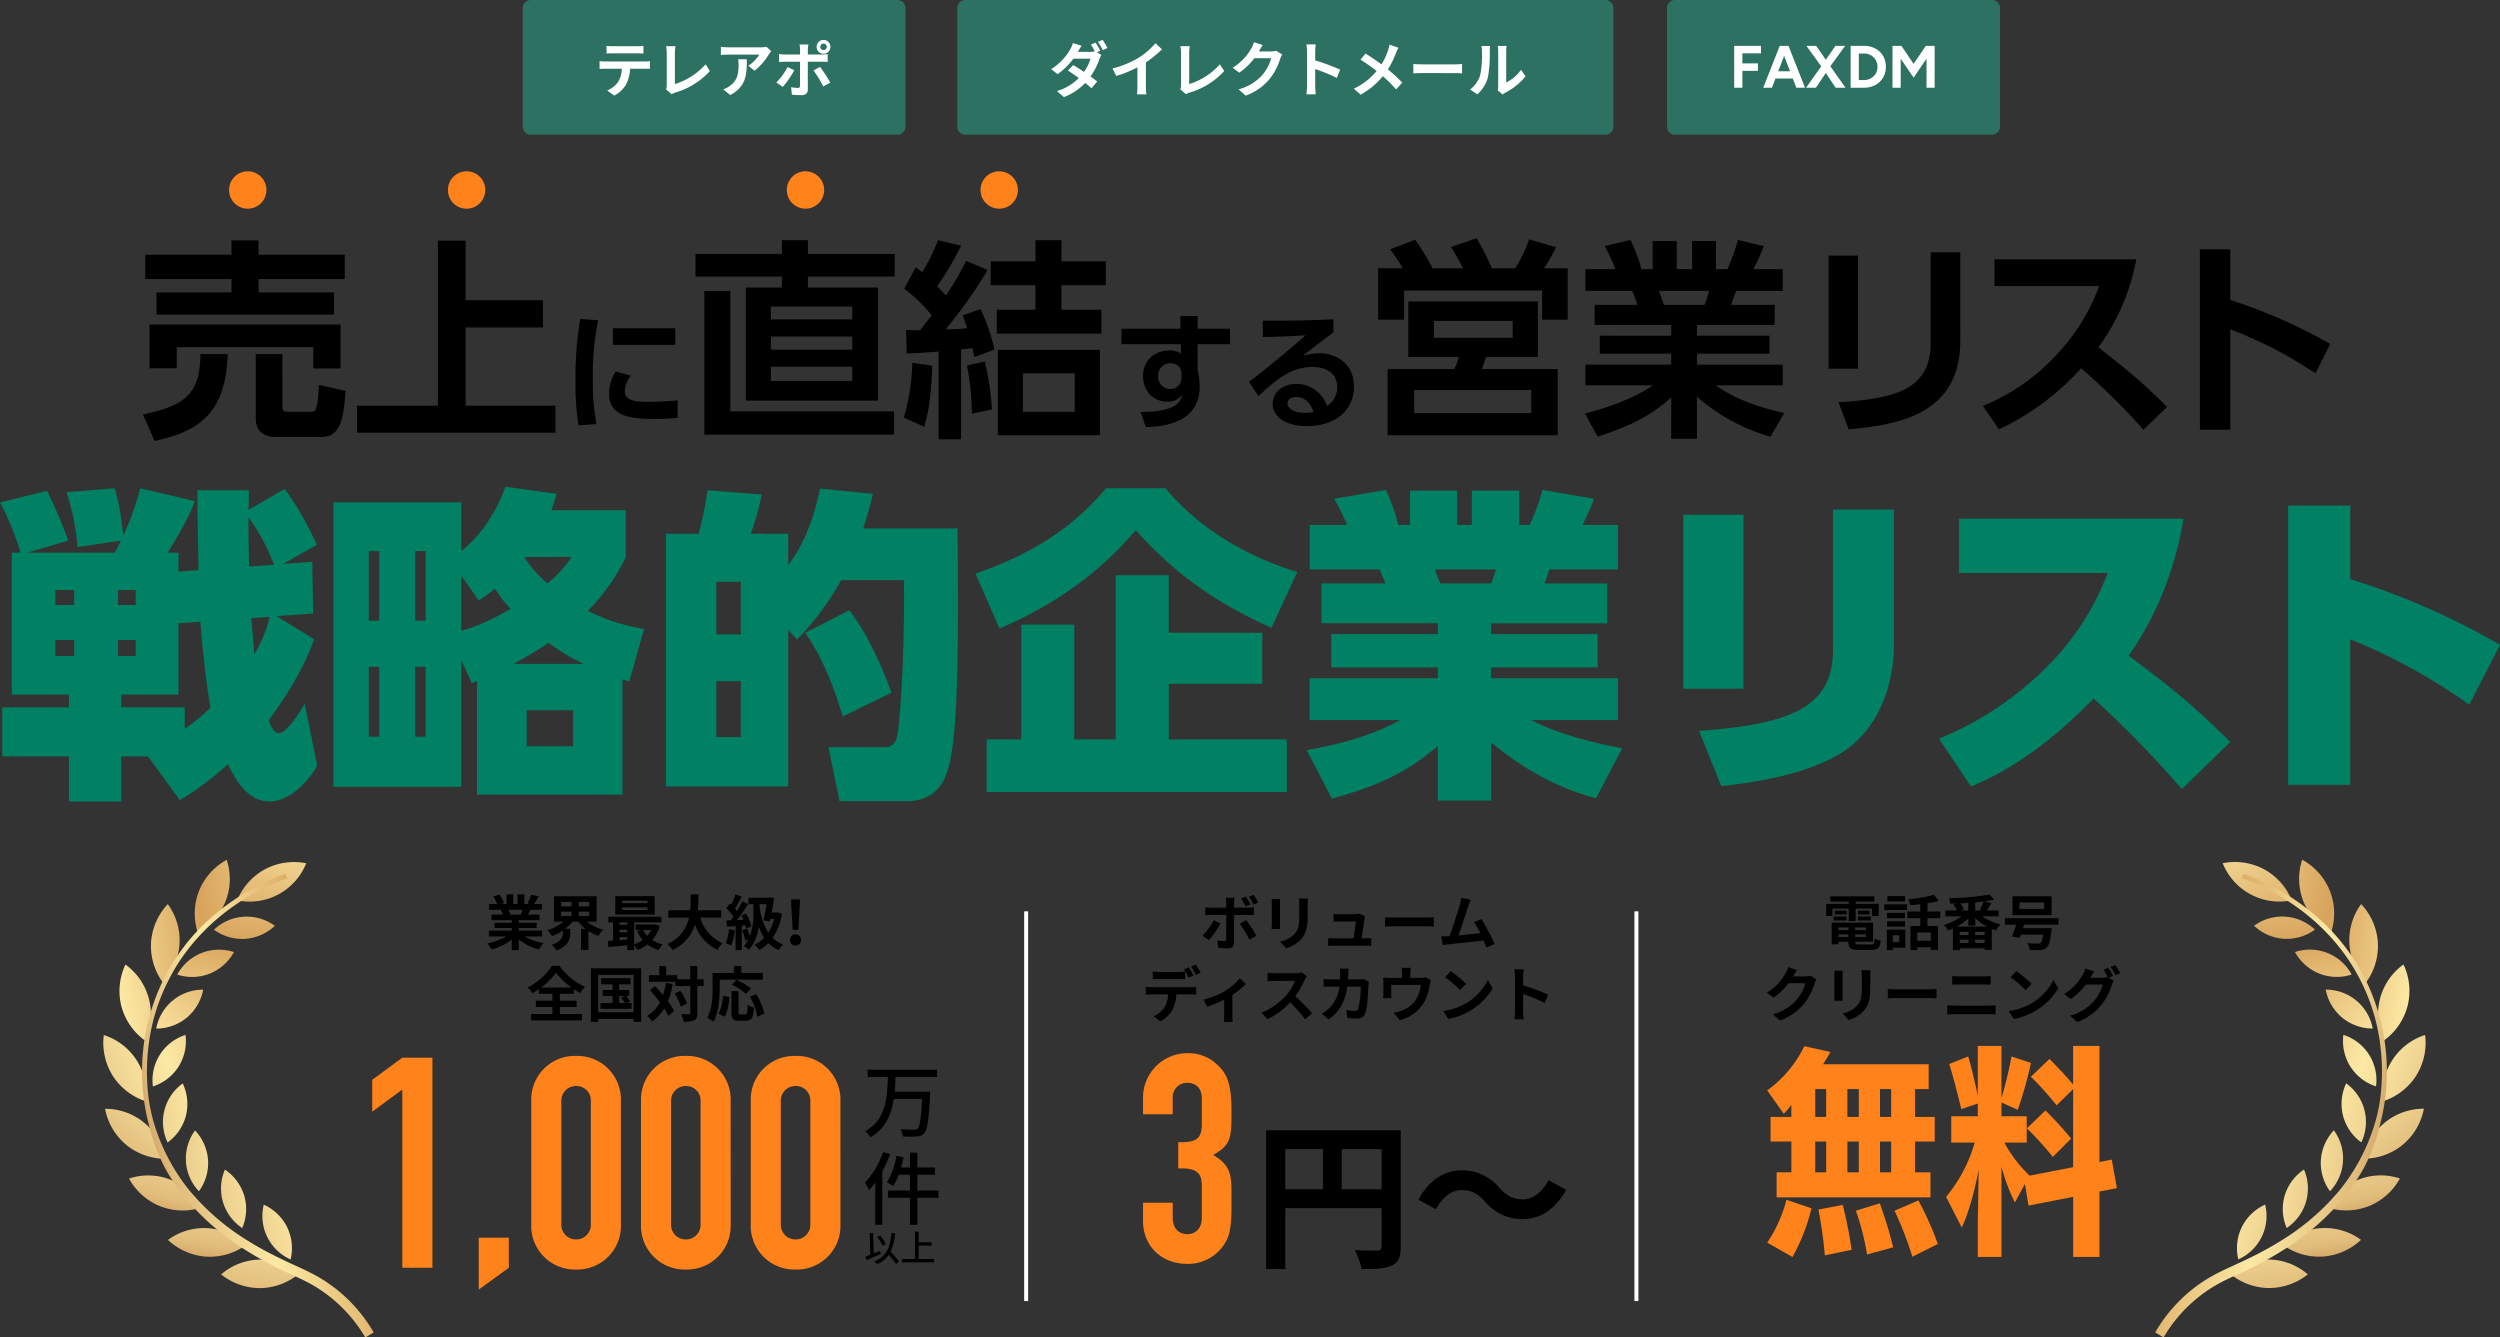
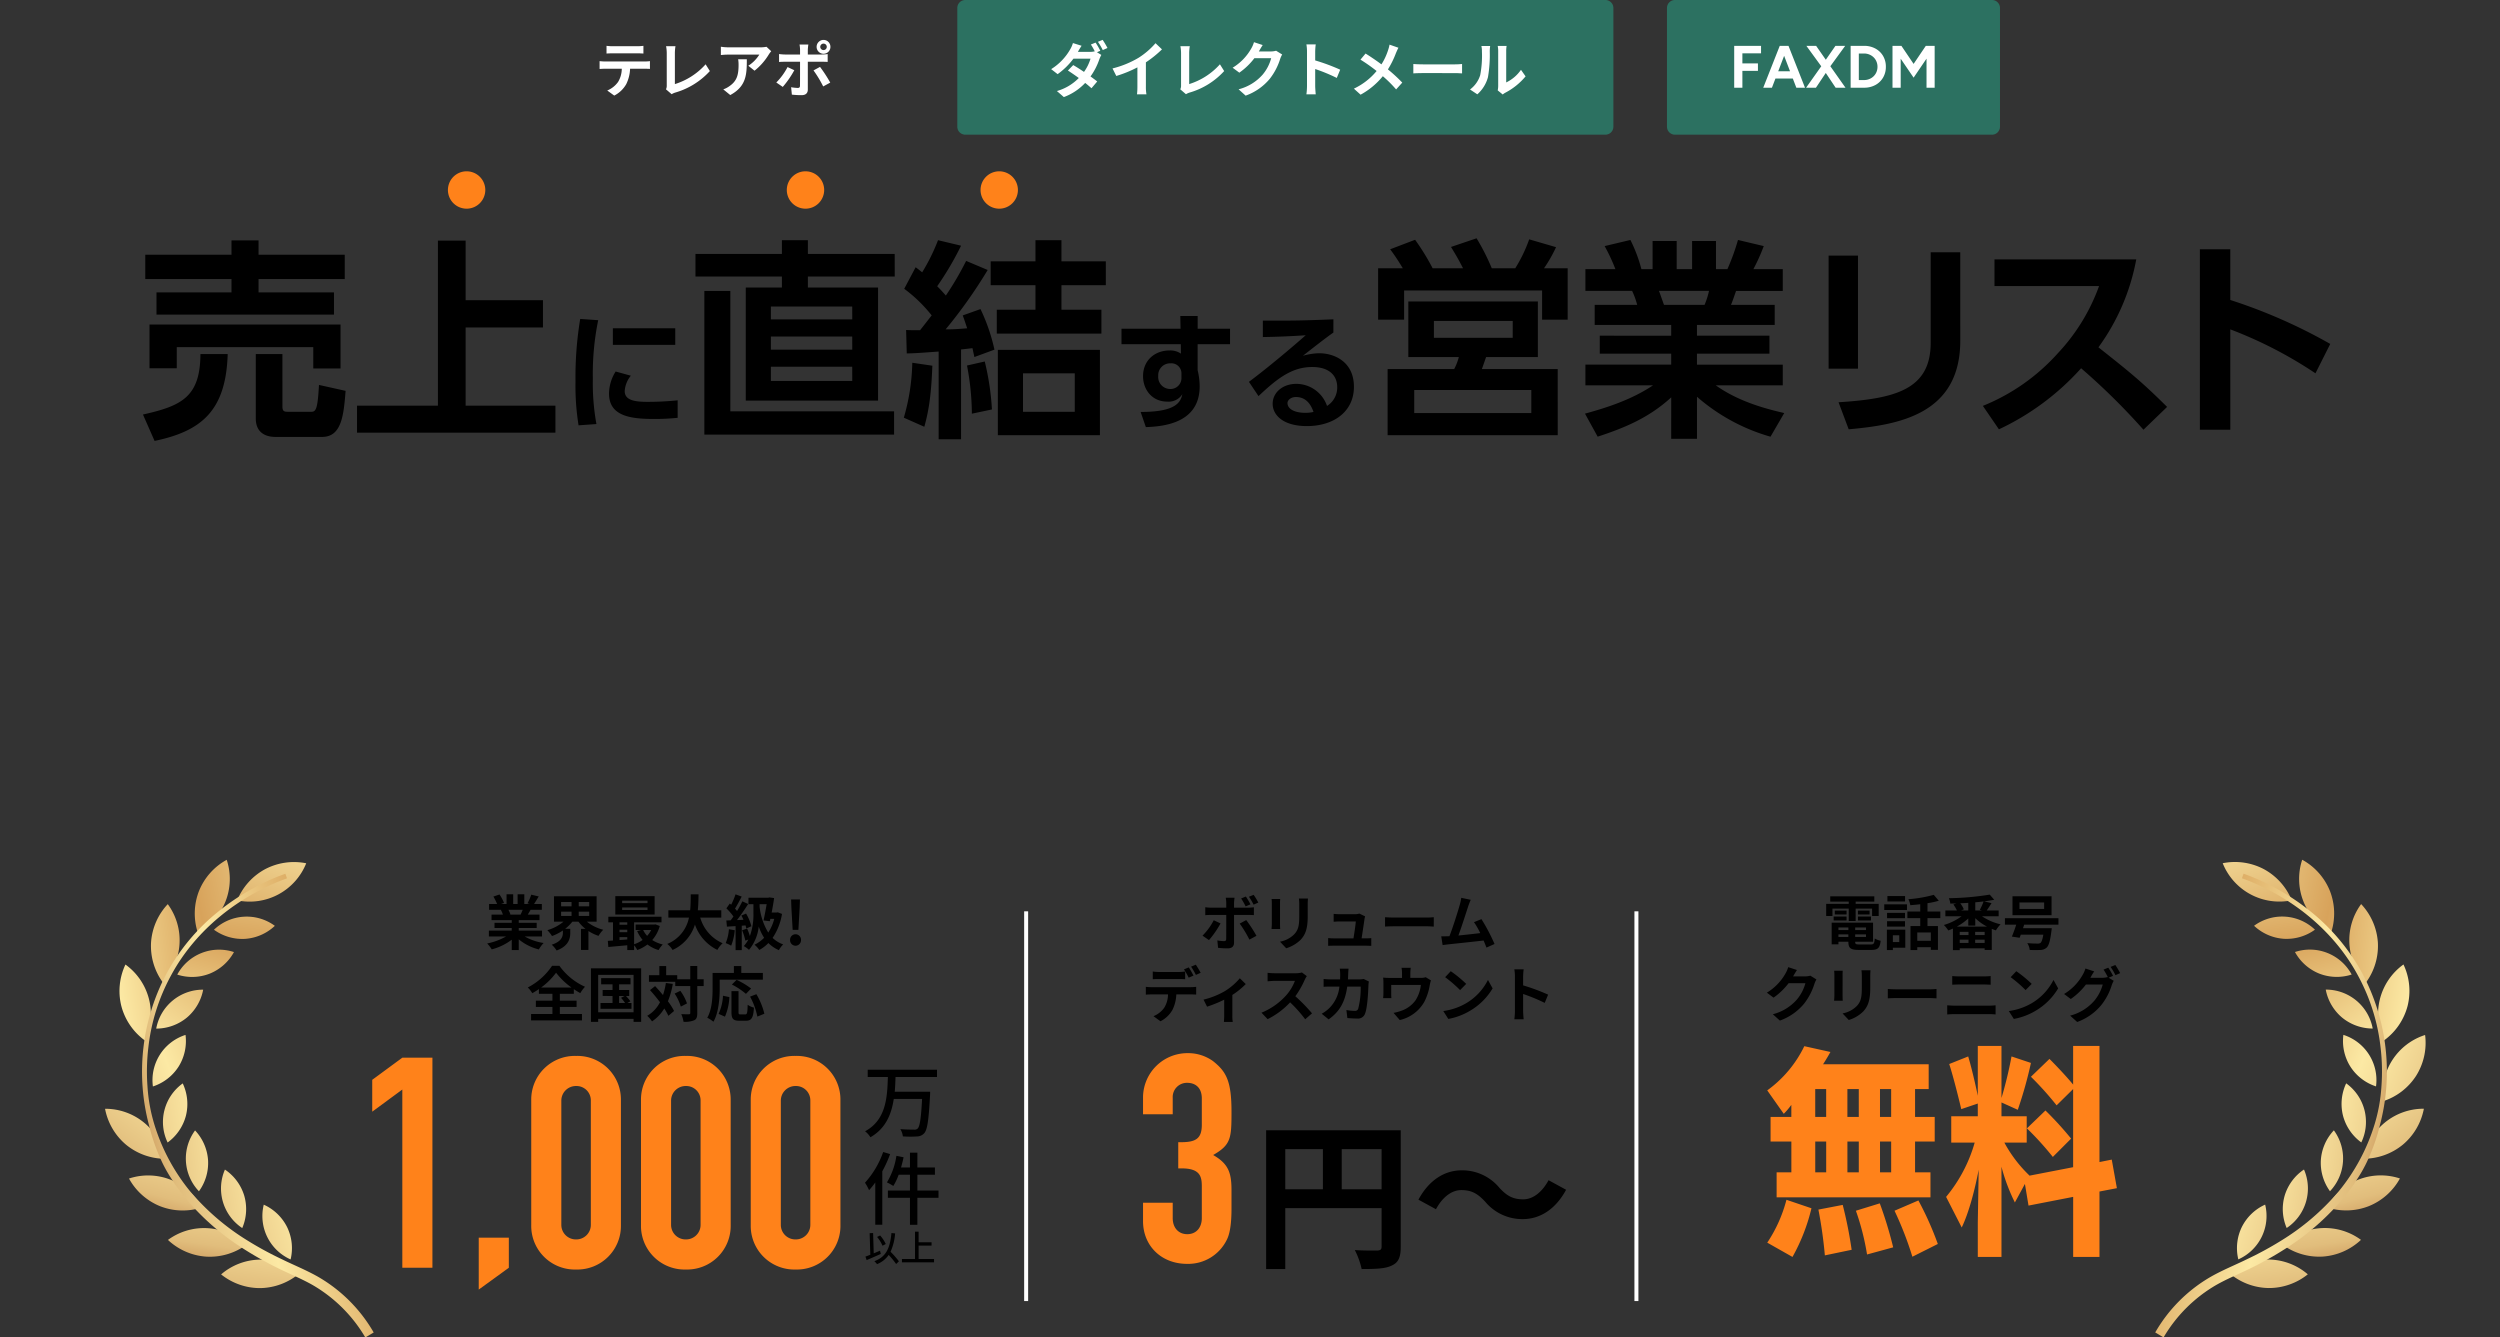
<svg xmlns="http://www.w3.org/2000/svg" xmlns:xlink="http://www.w3.org/1999/xlink" width="627.054" height="335.464" viewBox="0 0 627.054 335.464">
  <rect x="0" y="0" width="627.054" height="335.464" fill="#333333" stroke="none" />
  <defs>
    <linearGradient id="a" x1="-4.145" y1="-11.128" x2="1.106" y2="2.017" gradientUnits="objectBoundingBox">
      <stop offset="0" stop-color="#b67239" />
      <stop offset="0.227" stop-color="#fceeae" />
      <stop offset="0.522" stop-color="#d8a35b" />
      <stop offset="0.753" stop-color="#fce9a4" />
      <stop offset="0.827" stop-color="#f1d693" />
      <stop offset="0.922" stop-color="#e1bd7c" />
      <stop offset="1" stop-color="#c38a4f" />
    </linearGradient>
    <linearGradient id="b" x1="-10.812" y1="-5.052" x2="3.126" y2="1.789" xlink:href="#a" />
    <linearGradient id="c" x1="-4.326" y1="-11.482" x2="0.935" y2="1.581" xlink:href="#a" />
    <linearGradient id="d" x1="-13.083" y1="-4.813" x2="3.296" y2="1.594" xlink:href="#a" />
    <linearGradient id="e" x1="-4.657" y1="-9.275" x2="0.993" y2="1.434" xlink:href="#a" />
    <linearGradient id="f" x1="-14.832" y1="-4.621" x2="3.596" y2="1.534" xlink:href="#a" />
    <linearGradient id="g" x1="-5.511" y1="-6.103" x2="1.31" y2="1.389" xlink:href="#a" />
    <linearGradient id="h" x1="-13.036" y1="-4.592" x2="3.82" y2="1.749" xlink:href="#a" />
    <linearGradient id="i" x1="-7.319" y1="-4.117" x2="2.266" y2="1.543" xlink:href="#a" />
    <linearGradient id="j" x1="-8.707" y1="-4.936" x2="3.607" y2="2.334" xlink:href="#a" />
    <linearGradient id="k" x1="-8.98" y1="-3.066" x2="4.14" y2="1.869" xlink:href="#a" />
    <linearGradient id="l" x1="-5.382" y1="-5.963" x2="3.379" y2="3.663" xlink:href="#a" />
    <linearGradient id="m" x1="-8.262" y1="-2.427" x2="6.082" y2="2.365" xlink:href="#a" />
    <linearGradient id="n" x1="-3.721" y1="-7.5" x2="3.537" y2="6.256" xlink:href="#a" />
    <linearGradient id="o" x1="-5.28" y1="-2.029" x2="6.478" y2="3.116" xlink:href="#a" />
    <linearGradient id="p" x1="-2.792" y1="-7.672" x2="3.967" y2="9.108" xlink:href="#a" />
    <linearGradient id="q" x1="-1.855" y1="-3.248" x2="4.104" y2="6.237" xlink:href="#a" />
    <linearGradient id="r" x1="-0.825" y1="0.007" x2="0.952" y2="0.815" xlink:href="#a" />
    <linearGradient id="s" x1="5.145" y1="-11.128" x2="-0.106" y2="2.017" xlink:href="#a" />
    <linearGradient id="t" x1="11.812" y1="-5.052" x2="-2.126" y2="1.789" xlink:href="#a" />
    <linearGradient id="u" x1="5.326" y1="-11.482" x2="0.065" y2="1.581" xlink:href="#a" />
    <linearGradient id="v" x1="14.083" y1="-4.813" x2="-2.296" y2="1.594" xlink:href="#a" />
    <linearGradient id="w" x1="5.657" y1="-9.275" x2="0.007" y2="1.434" xlink:href="#a" />
    <linearGradient id="x" x1="15.832" y1="-4.621" x2="-2.596" y2="1.534" xlink:href="#a" />
    <linearGradient id="y" x1="6.511" y1="-6.103" x2="-0.31" y2="1.389" xlink:href="#a" />
    <linearGradient id="z" x1="14.036" y1="-4.592" x2="-2.82" y2="1.749" xlink:href="#a" />
    <linearGradient id="aa" x1="8.319" y1="-4.117" x2="-1.266" y2="1.543" xlink:href="#a" />
    <linearGradient id="ab" x1="9.707" y1="-4.936" x2="-2.607" y2="2.334" xlink:href="#a" />
    <linearGradient id="ac" x1="9.98" y1="-3.066" x2="-3.14" y2="1.869" xlink:href="#a" />
    <linearGradient id="ad" x1="6.382" y1="-5.963" x2="-2.379" y2="3.663" xlink:href="#a" />
    <linearGradient id="ae" x1="9.262" y1="-2.427" x2="-5.082" y2="2.365" xlink:href="#a" />
    <linearGradient id="af" x1="4.721" y1="-7.5" x2="-2.537" y2="6.256" xlink:href="#a" />
    <linearGradient id="ag" x1="6.28" y1="-2.029" x2="-5.478" y2="3.116" xlink:href="#a" />
    <linearGradient id="ah" x1="3.792" y1="-7.672" x2="-2.967" y2="9.108" xlink:href="#a" />
    <linearGradient id="ai" x1="2.855" y1="-3.248" x2="-3.104" y2="6.237" xlink:href="#a" />
    <linearGradient id="aj" x1="1.825" y1="0.007" x2="0.048" y2="0.815" xlink:href="#a" />
  </defs>
  <g transform="translate(-366.886 -96)">
-     <path d="M46.658-49.692v-4.756H43.952c4.92-7.954,5.986-10.824,6.806-12.956L37.064-70.6A71.048,71.048,0,0,1,32.8-58.712,67.245,67.245,0,0,0,30.668-70.6l-12.136.984A55.591,55.591,0,0,1,21.32-55.842l10.906-1.64c-.738,1.558-.9,1.8-1.558,3.034H8.692l10.332-3.034a127.7,127.7,0,0,0-5.33-12.464L1.886-67.076A69.643,69.643,0,0,1,7.052-54.448H4.838V-18.86h14.35v3.2H2.46v12.3H19.188V7.954h13.12V-3.362h6.724L46.986,7.626A74.32,74.32,0,0,0,59.04-1.394c1.64,3.2,4.592,9.348,10.5,9.348,5.166,0,10.168-5.576,11.89-9.02l-3.116-15.5c-1.148,1.968-4.428,7.38-6.56,7.38-1.312,0-2.132-2.214-2.46-3.28,7.462-10,10.086-16.81,11.4-20.254l-9.43-5.822,9.184-.656L80.2-52.152l-7.3.492,8.446-4.756a79.084,79.084,0,0,0-8.036-14.022l-9.1,5.248c.082-.656.082-4.182.082-4.92H51.414c-.082,2.87.246,16.892.246,20.008Zm5.494,12.546c.9,11.644,2.05,18.86,2.542,21.566a52.271,52.271,0,0,1-6.478,5.33v-5.412H32.308v-3.2h14.35V-36.736ZM35.916-45.1v3.772H31.488V-45.1Zm33.62,6.724a31.759,31.759,0,0,1-3.854,9.348c-.164-1.968-.574-6.806-.738-9.02ZM20.5-45.1v3.772H15.744V-45.1Zm0,12.546v4.018H15.744v-4.018Zm15.416,0v4.018H31.488v-4.018ZM64.37-51c-.164-6.806-.164-10.5-.164-12.382a50.056,50.056,0,0,1,6.4,11.972Zm75.768-14.1c.656-1.722.9-2.46,1.394-4.1l-12.874-1.8c-3.362,9.266-8.364,13.94-11.07,16.154V-67.076H85.526V4.264h32.062V-27.552l2.624,5.822c.656-.246.82-.328,1.312-.492V6.232h36.49V-22.714c.9.328.9.328,1.722.574l3.69-13.2a47.655,47.655,0,0,1-14.1-4.51A50.208,50.208,0,0,0,158.834-53.3V-65.108ZM108.65-37.392h-2.624V-54.858h2.624Zm-11.644,0H94.382V-54.858h2.624Zm0,29.11H94.382V-25.83h2.624Zm11.644,0h-2.624V-25.83h2.624ZM145.632-5.9H133.988v-9.02h11.644Zm-.41-47.478a26.5,26.5,0,0,1-6.068,6.642,34.922,34.922,0,0,1-5.74-6.478l.164-.164ZM130.708-26.568c3.854-2.132,5.822-3.28,8.774-5.248a54.663,54.663,0,0,0,8.774,5.248Zm-13.12-22.14,4.346,6.232a30.837,30.837,0,0,0,4.1-2.952,34.6,34.6,0,0,0,3.936,5.084c-5.986,3.362-8.774,4.428-12.382,5.494ZM207.542-70.52c-.738,3.526-2.46,11.89-7.954,19.188V-59.2h-9.43a62,62,0,0,0,2.788-9.84L179.334-70.11A85.068,85.068,0,0,1,177.12-59.2h-8.2V4.182h30.668V-35.1l2.214,2.46a70.88,70.88,0,0,0,11.07-14.924h15.744c.164,7.3-.164,26.814-1.476,37.72-.492,4.182-2.214,4.182-3.936,4.182h-13.53l2.788,13.53h16.81c7.954,0,9.84-5.9,10.578-8.692,2.624-9.512,2.378-35.1,2.214-59.7h-23.7a87.3,87.3,0,0,0,2.46-8.692ZM187.7-33.948h-6.15v-13.2h6.15Zm0,25.748h-6.15V-22.222h6.15Zm37.8-11.152c-1.312-3.526-4.92-13.284-10.578-20.664l-11.07,5.658c4.592,6.642,7.052,13.366,9.43,20.992ZM327.262-49.61c-6.642-2.05-21.73-7.462-33.046-20.992H279.292c-8.774,10.5-19.516,16.81-32.718,21.4l5.986,13.776c9.348-4.018,22.714-11.07,34.194-24.682,10.414,11.726,21.074,18.614,34.03,24.518ZM295.036-34.358V-48.79H281.752V-7.626H271.338V-36.408H258.054V-7.626h-8.692v13.2h75.276v-13.2h-29.6v-13.94h23.452V-34.358ZM408.77-5.412c-5-.9-15.088-3.034-22.8-7.052H407.7v-10.5H375.888v-2.706H402.62V-34.03H375.888v-2.706H405v-10H389.254a27.5,27.5,0,0,0,1.23-3.526H407.7V-61.418h-8.938a59.2,59.2,0,0,0,2.952-6.56l-12.956-2.214a53.09,53.09,0,0,1-3.2,8.774H382.94v-8.61H371.05v8.61h-3.69v-8.61H355.552v8.61H352.6a46.486,46.486,0,0,0-3.116-8.774l-12.956,2.214a47.648,47.648,0,0,1,3.2,6.56h-9.348v11.152h17.548c.492,1.066,1.148,2.788,1.476,3.526H333.33v10h29.192v2.706H335.79v8.364h26.732v2.706H330.378v10.5h22.714C345.876-8.446,337.758-6.4,329.64-4.92l6.314,12.136c14.186-3.772,21.074-8.446,26.568-13.2V7.708h13.366v-14.6C388.024,3.28,398.52,6.15,402.21,7.134ZM363.178-46.74c-.164-.246-1.23-2.952-1.394-3.526h15.252a17.8,17.8,0,0,1-1.148,3.526Zm76.014-17.22H424.1v43.624h15.088Zm37.72-1.312H461.66V-30.34c0,14.1-9.348,18.86-33.62,20.582L433.616,4.1C448.54,2.46,456.33-.246,461.988-3.2c10.414-5.494,14.924-16.974,14.924-28.29Zm16.318,2.3v13.612h37.31a65.909,65.909,0,0,1-14.76,23.042A82.043,82.043,0,0,1,488.228-7.79l8.036,11.972c7.052-2.952,17.22-8.2,30.75-22.058a277.541,277.541,0,0,1,22.14,22.714L561.29-6.97c-9.758-9.676-15.006-13.776-25.5-21.648,4.756-6.724,10.988-17.876,13.776-34.358ZM628.94-31.324a180.419,180.419,0,0,0-37.556-16.482v-18.45H575.8V3.772h15.58v-36.49a143.552,143.552,0,0,1,29.848,16.4Z" transform="translate(365 289.077)" fill="#008163" />
    <path d="M-32.16-5.385l-1.695-.8a15.631,15.631,0,0,1-2.82,3.87l1.62,1.11A23.543,23.543,0,0,0-32.16-5.385Zm6.45-.84-1.635.885a28.479,28.479,0,0,1,2.43,4.02l1.77-.96A34.867,34.867,0,0,0-25.71-6.225Zm-.09-5.91-1.185.495A16.31,16.31,0,0,1-25.86-9.66l1.215-.51A22.329,22.329,0,0,0-25.8-12.135Zm1.95-.42-1.185.48a14.6,14.6,0,0,1,1.17,1.98l1.185-.525A17.045,17.045,0,0,0-23.85-12.555Zm-4.785.72h-2.22a7.771,7.771,0,0,1,.135,1.305v1.2h-3.81a11.421,11.421,0,0,1-1.455-.12v2c.42-.045,1-.06,1.455-.06h3.81V-7.5c0,.7,0,5.46-.015,6.015-.015.39-.165.54-.555.54a10.375,10.375,0,0,1-1.665-.18l.18,1.86A21.659,21.659,0,0,0-30.33.87c1.065,0,1.56-.54,1.56-1.41V-7.515h3.51c.405,0,.99.015,1.47.045V-9.435a12.14,12.14,0,0,1-1.485.1H-28.77v-1.2A12.16,12.16,0,0,1-28.635-11.835Zm18.405.2H-12.5a10.582,10.582,0,0,1,.09,1.5v2.85c0,2.34-.2,3.465-1.23,4.59a6.786,6.786,0,0,1-3.6,1.89l1.56,1.65A8.832,8.832,0,0,0-12.03-1.32c1.11-1.23,1.74-2.625,1.74-5.85v-2.97C-10.29-10.74-10.26-11.22-10.23-11.64Zm-6.96.12h-2.16a10.65,10.65,0,0,1,.06,1.155V-5.31c0,.45-.06,1.035-.075,1.32h2.175c-.03-.345-.045-.93-.045-1.305v-5.07C-17.235-10.845-17.22-11.175-17.19-11.52ZM4.11-7.155,2.655-7.86a3.4,3.4,0,0,1-1.11.165H-2.3c-.405,0-1.1-.045-1.485-.09v1.98c.435-.03,1.02-.075,1.5-.075H1.77c-.045.84-.375,2.97-.585,4.245h-4.86A14.41,14.41,0,0,1-5.16-1.71V.24C-4.59.21-4.215.2-3.675.2h7.89c.4,0,1.14.03,1.44.045V-1.7c-.39.045-1.08.06-1.47.06h-.96c.225-1.425.615-4.005.735-4.89A4.181,4.181,0,0,1,4.11-7.155Zm4.995.21V-4.59c.555-.045,1.56-.075,2.415-.075h8.055c.63,0,1.395.06,1.755.075V-6.945c-.39.03-1.05.09-1.755.09H11.52C10.74-6.855,9.645-6.9,9.1-6.945ZM30.6-11.31l-2.385-.5a10.915,10.915,0,0,1-.36,1.74c-.435,1.56-1.725,5.67-2.595,7.89-.135,0-.285.015-.405.015-.495.015-1.14.015-1.65.015L23.55.045c.48-.06,1.035-.135,1.41-.18,1.89-.2,6.435-.675,8.865-.96.285.645.525,1.26.72,1.77l2.025-.9a46.134,46.134,0,0,0-3.285-6.24L31.41-5.7a18.131,18.131,0,0,1,1.575,2.745c-1.515.18-3.645.42-5.475.6.75-2.01,1.965-5.82,2.445-7.29C30.18-10.305,30.4-10.86,30.6-11.31ZM-49.155,6.675V8.61c.45-.03,1.1-.045,1.6-.045h4.905c.525,0,1.11.015,1.62.045V6.675a11.774,11.774,0,0,1-1.62.12H-47.55A11.223,11.223,0,0,1-49.155,6.675Zm-1.74,3.84V12.48c.42-.03,1-.06,1.44-.06h4.125a6.446,6.446,0,0,1-.93,3.315,6.125,6.125,0,0,1-2.715,2.145l1.755,1.275a7.109,7.109,0,0,0,3.015-2.88,9.516,9.516,0,0,0,.96-3.855h3.615c.42,0,.99.015,1.365.045v-1.95a11.344,11.344,0,0,1-1.365.09h-9.825A11.42,11.42,0,0,1-50.895,10.515Zm10.77-4.875-1.2.5A19.1,19.1,0,0,1-40.14,8.22l1.2-.525C-39.225,7.14-39.75,6.195-40.125,5.64Zm1.77-.675-1.185.495a17.7,17.7,0,0,1,1.2,2.07L-37.14,7A23.46,23.46,0,0,0-38.355,4.965Zm1.935,8.76.885,1.77a31.293,31.293,0,0,0,4.3-1.755V17.7c0,.525-.045,1.32-.075,1.62h2.22a8.351,8.351,0,0,1-.1-1.62V12.555a19.662,19.662,0,0,0,3.36-2.73L-27.315,8.37a15.628,15.628,0,0,1-3.735,3.21A19.807,19.807,0,0,1-36.42,13.725ZM-10.515,7.83l-1.23-.915a5.376,5.376,0,0,1-1.545.195h-5.3A16.758,16.758,0,0,1-20.355,7v2.13c.315-.015,1.14-.105,1.77-.105H-13.5A11.622,11.622,0,0,1-15.735,12.7a16.815,16.815,0,0,1-6.15,4.305l1.545,1.62a19.758,19.758,0,0,0,5.64-4.215,34.206,34.206,0,0,1,3.78,4.245l1.71-1.485a42.168,42.168,0,0,0-4.185-4.29A22.054,22.054,0,0,0-11.04,8.76,7.087,7.087,0,0,1-10.515,7.83ZM-.045,5.97h-2.2a11.1,11.1,0,0,1,.105,1.38c0,.45-.015.885-.03,1.305H-4.32c-.57,0-1.35-.045-1.98-.105v1.965c.645-.06,1.47-.06,1.98-.06h1.98A8.821,8.821,0,0,1-4.815,15.8a8.938,8.938,0,0,1-1.965,1.47l1.74,1.41c2.685-1.9,4.11-4.26,4.665-8.22H3a20.529,20.529,0,0,1-.63,5.565.8.8,0,0,1-.855.525,12.415,12.415,0,0,1-2.1-.21l.24,2.01c.72.06,1.62.12,2.475.12A1.847,1.847,0,0,0,4.065,17.31c.645-1.53.825-5.715.885-7.335a6.133,6.133,0,0,1,.1-.795L3.75,8.55a6.972,6.972,0,0,1-1.125.105H-.195c.03-.435.045-.885.06-1.35C-.12,6.945-.09,6.315-.045,5.97Zm15.6-.225h-2.31a7.411,7.411,0,0,1,.12,1.38V8.28h-3.21A12.444,12.444,0,0,1,8.625,8.2,9.577,9.577,0,0,1,8.7,9.495v2.6a11.377,11.377,0,0,1-.075,1.26H10.7c-.03-.3-.045-.765-.045-1.11V10.05h7.44A8.9,8.9,0,0,1,16.755,13.9a7.343,7.343,0,0,1-3.4,2.565,12.216,12.216,0,0,1-2.115.585l1.56,1.8a9.532,9.532,0,0,0,6.12-4.5,13.97,13.97,0,0,0,1.4-4.245,10.015,10.015,0,0,1,.3-1.2l-1.305-.8a3.649,3.649,0,0,1-1.245.165H15.45V7.125A10.9,10.9,0,0,1,15.555,5.745ZM25.59,6.6,24.18,8.1a31.189,31.189,0,0,1,3.75,3.24l1.53-1.56A30.3,30.3,0,0,0,25.59,6.6Zm-1.875,9.99,1.26,1.98a16.245,16.245,0,0,0,5.565-2.115,15.95,15.95,0,0,0,5.55-5.55L34.92,8.79a14.124,14.124,0,0,1-5.46,5.835A15.46,15.46,0,0,1,23.715,16.59Zm17.97-.03a16.475,16.475,0,0,1-.15,2.1h2.34c-.06-.615-.135-1.665-.135-2.1V12.315a43.325,43.325,0,0,1,5.415,2.235l.855-2.07a48.991,48.991,0,0,0-6.27-2.325V7.935a16.308,16.308,0,0,1,.135-1.8h-2.34a10.413,10.413,0,0,1,.15,1.8Z" transform="translate(705.178 333)" />
    <path d="M-27.495-9.105h4.08v3.12h1.74v-3.12h4.125v1.86h1.65V-10.29h-5.775v-.57h4.68v-1.32H-28.05v1.32h4.635v.57H-29.07v3.045h1.575Zm6.39,2.97h3.27V-7.11H-21.1Zm0-2.46v.96h2.925V-8.6Zm-2.85,0H-26.91v.96h2.955Zm-3.24,2.46h3.24V-7.11h-3.24Zm1.2,4.14V-2.64h2.49V-2ZM-23.5-4.38v.66h-2.49v-.66Zm4.425.66h-2.715v-.66h2.715ZM-21.795-2V-2.64h2.715V-2Zm1.08,1.89c-.915,0-1.08-.09-1.08-.645V-.8h4.485V-5.58H-27.69V-.135h1.7V-.8h2.49V-.75c0,1.575.57,2.01,2.625,2.01h3.15c1.635,0,2.115-.5,2.325-2.3a4.561,4.561,0,0,1-1.485-.57c-.1,1.275-.24,1.5-.99,1.5ZM-9.285-12.24H-13.71v1.35h4.425ZM-10.74-2.415v1.71h-1.605v-1.71Zm1.515-1.41h-4.62V1.29h1.5V.705h3.12ZM-13.8-4.59h4.5V-5.94h-4.5Zm4.5-3.435h-4.5V-6.69h4.5Zm-5.205-.735h5.7v-1.41h-5.7ZM-2.82-1.02h-3.4v-2.1h3.4ZM-.435-6.705V-8.37H-3.66v-2.085A22.811,22.811,0,0,0-.825-11.07l-1.26-1.485a32.787,32.787,0,0,1-6.36,1.095,5.837,5.837,0,0,1,.48,1.5c.8-.06,1.65-.135,2.49-.24v1.83H-8.7v1.665h3.225v1.98H-7.92v6.03h1.7V.585h3.4v.66h1.785v-5.97H-3.66v-1.98ZM3.705-4.59A14.3,14.3,0,0,0,6.57-6.63v1.785H8.325v-1.86a12.907,12.907,0,0,0,2.94,2.115ZM8.3-.5v-.81H10.68V-.5Zm-3.87-.81H6.63V-.5H4.425ZM6.63-2.46H4.425v-.8H6.63Zm4.05,0H8.3v-.8H10.68ZM6.57-8.64H4.77l.69-.27a6.423,6.423,0,0,0-.9-1.53c.675-.03,1.335-.06,2.01-.1Zm3.42,0H8.325v-2.04c.72-.06,1.41-.135,2.085-.225a12.633,12.633,0,0,1-.945,2.1Zm4.2,1.455V-8.64H11.205c.36-.51.795-1.185,1.2-1.83l-1.845-.45c.9-.12,1.755-.255,2.52-.4l-1.125-1.29a69.9,69.9,0,0,1-10.245.9,5.284,5.284,0,0,1,.36,1.35c.48-.015.975-.015,1.485-.03l-.72.255a8.033,8.033,0,0,1,.885,1.5H.825v1.455H4.89A14.118,14.118,0,0,1,.45-4.995a7.807,7.807,0,0,1,1.1,1.365c.39-.135.78-.285,1.17-.465V1.32h1.71V.855H10.68V1.26h1.785V-4.02c.345.135.69.27,1.035.375A8.171,8.171,0,0,1,14.67-5.16a13.945,13.945,0,0,1-4.665-2.025ZM25.6-9.015H19.41v-1.62H25.6Zm1.86-3.18h-9.8v4.74h9.8ZM29.19-5.07V-6.69H15.765v1.62H18.6c-.345,1.08-.75,2.19-1.095,2.985l1.95.3c.09-.24.195-.5.285-.78H25.4c-.21,1.215-.45,1.86-.735,2.085a1.245,1.245,0,0,1-.75.15c-.45,0-1.545-.015-2.55-.12a3.7,3.7,0,0,1,.615,1.71,25.256,25.256,0,0,0,2.595.015A2.433,2.433,0,0,0,26.22.69c.54-.5.9-1.68,1.2-4.14a5.65,5.65,0,0,0,.09-.735H20.3l.285-.885ZM-36.4,6.3l-2.19-.72a7.216,7.216,0,0,1-.675,1.575,13.208,13.208,0,0,1-4.68,4.83l1.68,1.245A17.1,17.1,0,0,0-38.49,9.6h4.215a10.663,10.663,0,0,1-2.13,4.095,11.954,11.954,0,0,1-6.045,3.7l1.77,1.59a14.006,14.006,0,0,0,6.06-4.23,15.651,15.651,0,0,0,2.61-5.01,6.006,6.006,0,0,1,.495-1.08l-1.53-.945a4.81,4.81,0,0,1-1.305.18h-3.015c.015-.03.03-.045.045-.075C-37.14,7.5-36.75,6.825-36.4,6.3Zm18.45.06H-20.22a10.581,10.581,0,0,1,.09,1.5v2.85c0,2.34-.2,3.465-1.23,4.59a6.786,6.786,0,0,1-3.6,1.89l1.56,1.65a8.832,8.832,0,0,0,3.645-2.16c1.11-1.23,1.74-2.625,1.74-5.85V7.86C-18.015,7.26-17.985,6.78-17.955,6.36Zm-6.96.12h-2.16a10.65,10.65,0,0,1,.06,1.155V12.69c0,.45-.06,1.035-.075,1.32h2.175c-.03-.345-.045-.93-.045-1.305V7.635C-24.96,7.155-24.945,6.825-24.915,6.48Zm11.3,4.575V13.41c.555-.045,1.56-.075,2.415-.075H-3.15c.63,0,1.395.06,1.755.075V11.055c-.39.03-1.05.09-1.755.09H-11.2C-11.985,11.145-13.08,11.1-13.62,11.055ZM2.55,7.815V9.99c.51-.03,1.2-.06,1.77-.06h6.2c.525,0,1.23.045,1.665.06V7.815c-.42.045-1.065.09-1.665.09H4.3C3.8,7.9,3.09,7.875,2.55,7.815ZM1.29,15.15v2.3c.555-.045,1.29-.09,1.875-.09h8.61a16.294,16.294,0,0,1,1.65.09v-2.3a15.2,15.2,0,0,1-1.65.09H3.165C2.58,15.24,1.875,15.195,1.29,15.15ZM18.615,6.6,17.2,8.1a31.189,31.189,0,0,1,3.75,3.24l1.53-1.56A30.3,30.3,0,0,0,18.615,6.6ZM16.74,16.59,18,18.57a16.245,16.245,0,0,0,5.565-2.115,15.95,15.95,0,0,0,5.55-5.55L27.945,8.79a14.124,14.124,0,0,1-5.46,5.835A15.46,15.46,0,0,1,16.74,16.59ZM41.685,5.715l-1.185.48A17.4,17.4,0,0,1,41.6,8.13l-.1-.06a4.725,4.725,0,0,1-1.305.18h-3c.015-.03.03-.045.045-.075a15.562,15.562,0,0,1,.915-1.53l-2.2-.72a6.787,6.787,0,0,1-.675,1.56,12.972,12.972,0,0,1-4.68,4.83l1.68,1.26a16.854,16.854,0,0,0,3.8-3.63h4.215a10.611,10.611,0,0,1-2.13,4.08,12,12,0,0,1-6.045,3.72l1.77,1.59a13.97,13.97,0,0,0,6.045-4.245,15.229,15.229,0,0,0,2.625-5,6.006,6.006,0,0,1,.495-1.08l-1.275-.78,1.11-.465A19.068,19.068,0,0,0,41.685,5.715Zm1.77-.675-1.185.48a15.9,15.9,0,0,1,1.215,2.07l1.185-.51A21.417,21.417,0,0,0,43.455,5.04Z" transform="translate(854 333)" />
    <path d="M-30.93-8.805c-.165.405-.345.84-.525,1.2H-34.26l.255-.045a8.058,8.058,0,0,0-.51-1.155Zm4.845,6.69v-1.47H-31.92v-.66h4.5v-1.29h-4.5V-6.21h5.205V-7.605h-2.94c.225-.36.465-.765.705-1.2h2.82V-10.26h-1.95c.345-.525.75-1.2,1.17-1.89l-1.875-.45a12.083,12.083,0,0,1-.945,2.175l.54.165h-1.335v-2.445h-1.68v2.445h-1.11v-2.445H-34.98v2.445h-1.365l.735-.27a11.35,11.35,0,0,0-1.14-2.115l-1.53.525a13.445,13.445,0,0,1,.93,1.86h-2.01v1.455h3.135l-.18.03a6.74,6.74,0,0,1,.51,1.17h-2.85V-6.21h5.07v.675H-38v1.29h4.32v.66h-5.73v1.47H-35.1A15.759,15.759,0,0,1-39.84-.36,8.32,8.32,0,0,1-38.7,1.125a14.229,14.229,0,0,0,5.025-2.43v2.61h1.755v-2.7A12.8,12.8,0,0,0-26.88,1.14a8.391,8.391,0,0,1,1.2-1.62,13.4,13.4,0,0,1-4.755-1.635ZM-21.3-8.34h2.625v1.08H-21.3Zm0-2.415h2.625v1.08H-21.3Zm7.05,1.08h-2.625v-1.08h2.625Zm0,2.415h-2.625V-8.34h2.625Zm1.86,1.44V-12.2H-23.085V-5.82H-20.7a11.237,11.237,0,0,1-4.05,2.13,8.253,8.253,0,0,1,1.17,1.47,12.03,12.03,0,0,0,2.73-1.4v.54c0,.96-.3,2.22-2.8,3.03a7.04,7.04,0,0,1,1.23,1.455c2.985-1.1,3.42-2.985,3.42-4.41V-4.035H-20.28a10.144,10.144,0,0,0,1.8-1.785h1.545a9.051,9.051,0,0,0,1.755,1.8h-1.125V1.26h1.86V-3.48A10.964,10.964,0,0,0-11.91-2.265,8.005,8.005,0,0,1-10.725-3.8a10.669,10.669,0,0,1-4.11-2.025ZM.375-10.47h-6.36v-.615H.375Zm0,1.71h-6.36v-.63H.375ZM2.16-12.225H-7.7V-7.62H2.16ZM1.3-3.735a6.281,6.281,0,0,1-1.02,1.47A5.807,5.807,0,0,1-.72-3.735ZM-6.645-1.95H-4.7v.585c-.66.06-1.32.105-1.95.15Zm0-1.86H-4.7v.63h-1.95ZM-4.7-5.655v.6h-1.95v-.6Zm7.05.495-.3.06H-2.61v1.365h1.38l-.99.27A9.187,9.187,0,0,0-.855-1.245a7.7,7.7,0,0,1-2.13,1.08v-5.49h6.87v-1.41H-9.45v1.41h1.17V-1.1c-.465.045-.915.06-1.3.09L-9.45.525C-8.13.405-6.42.255-4.7.09V1.305h1.71V.09a6.631,6.631,0,0,1,.8,1.2A9.773,9.773,0,0,0,.36-.105a8.4,8.4,0,0,0,2.79,1.4A7.389,7.389,0,0,1,4.2-.105a8.386,8.386,0,0,1-2.64-1.11A8.942,8.942,0,0,0,3.45-4.74Zm16.53-1.68V-8.685H12.99c.15-1.4.165-2.775.18-4.005H11.22c-.015,1.23,0,2.6-.15,4.005H5.61V-6.84h5.16A8.992,8.992,0,0,1,5.325-.24,5.285,5.285,0,0,1,6.66,1.275,10.325,10.325,0,0,0,12.27-5.1a11.189,11.189,0,0,0,5.625,6.36,7.179,7.179,0,0,1,1.32-1.68A10.009,10.009,0,0,1,13.6-6.84ZM20.79-3.93a10.906,10.906,0,0,1-.8,3.48A8.817,8.817,0,0,1,21.36.2a13.868,13.868,0,0,0,.9-3.87Zm4.17-.96a7.378,7.378,0,0,1,.195.78l1.275-.57a12.264,12.264,0,0,0-1.335-3.18l-1.17.5a10,10,0,0,1,.51,1.065l-1.62.075c.945-1.215,1.98-2.73,2.805-4.035l-1.455-.675a27.2,27.2,0,0,1-1.335,2.43c-.15-.18-.315-.39-.51-.6.54-.84,1.14-1.995,1.68-3.015l-1.545-.57a19.015,19.015,0,0,1-1.095,2.61c-.12-.1-.24-.21-.345-.3L20.16-9.165a14.719,14.719,0,0,1,1.77,2.04c-.24.345-.465.66-.69.96l-1.095.045.15,1.545c.645-.045,1.4-.09,2.175-.135V1.32h1.545V-4.815Zm3.525-5.31h1.77c-.21,1.26-.5,2.82-.78,4.08l1.59.18.12-.585h.975a11.236,11.236,0,0,1-1.5,3.435A15.9,15.9,0,0,1,28.485-9.6Zm4.56,2.025-.3.06h-1.23c.24-1.245.465-2.535.615-3.63l-1.185-.165-.27.075h-4.98V-10.2H26.94v2.235a15.85,15.85,0,0,1-.885,5.745,15.275,15.275,0,0,0-.69-1.86l-1.26.405a16.372,16.372,0,0,1,.81,2.6l.75-.27A7.548,7.548,0,0,1,24.525.3a6.459,6.459,0,0,1,1.305.945,10.89,10.89,0,0,0,2.445-5.85,12.571,12.571,0,0,0,1.35,2.82A8.619,8.619,0,0,1,27.21-.045a5.907,5.907,0,0,1,1.2,1.32,9.3,9.3,0,0,0,2.28-1.74A8.449,8.449,0,0,0,33.33,1.32,5.749,5.749,0,0,1,34.41-.12a7.343,7.343,0,0,1-2.655-1.635A15.079,15.079,0,0,0,34.11-7.77Zm3.735,4.4h1.44l.315-5.535L38.61-11.4H36.39l.075,2.085ZM37.5.21a1.391,1.391,0,0,0,1.38-1.44A1.382,1.382,0,0,0,37.5-2.67a1.37,1.37,0,0,0-1.365,1.44A1.379,1.379,0,0,0,37.5.21ZM-26.31,10.695a17.28,17.28,0,0,0,3.75-3.72,18.077,18.077,0,0,0,3.87,3.72Zm4.695,4.86h4.2v-1.56h-4.2V12.27h3.51V11.1a19.017,19.017,0,0,0,1.62,1A8.691,8.691,0,0,1-15.3,10.5a15.853,15.853,0,0,1-6.42-5.25h-1.845a16.369,16.369,0,0,1-6.09,5.43,6.59,6.59,0,0,1,1.125,1.44,19.192,19.192,0,0,0,1.665-1.035V12.27h3.39v1.725H-27.63v1.56h4.155V17.34H-28.83v1.6h12.765v-1.6h-5.55ZM-6.75,12.81h1.4l-.915.465A11.421,11.421,0,0,1-5.25,14.58h-1.5Zm2.055,1.77.78-.435A11.576,11.576,0,0,0-5.04,12.81h.825v-1.5H-6.75V9.9h2.865V8.34H-11.25V9.9H-8.4v1.41h-2.475v1.5H-8.4v1.77h-3.015v1.455h7.77V14.58ZM-12,16.905V7.515h8.88v9.39ZM-13.815,5.88V19.305H-12v-.75h8.88v.75h1.9V5.88ZM4.98,9.555a17.582,17.582,0,0,1-.72,3.03c-.66-.8-1.335-1.56-1.98-2.25L1,11.34c.825.915,1.71,1.98,2.505,3.045a8.328,8.328,0,0,1-3.2,3.405,7.821,7.821,0,0,1,1.2,1.395,10.086,10.086,0,0,0,3.075-3.24A14,14,0,0,1,5.61,17.79l1.425-1.215a14.86,14.86,0,0,0-1.545-2.43A20.5,20.5,0,0,0,6.72,9.78Zm2.2,2.655A12.5,12.5,0,0,1,8.73,15.48l1.545-.8A11.775,11.775,0,0,0,8.61,11.52ZM14.46,8.625H12.855V5.295H11.1v3.33H7.83V7.6H5.055V5.31H3.345V7.6H.735v1.65h6.6v1.08H11.1v6.75c0,.24-.09.315-.36.315s-1.065.015-1.9-.03a7.349,7.349,0,0,1,.57,1.92,5.979,5.979,0,0,0,2.7-.39c.57-.285.75-.81.75-1.815v-6.75H14.46Zm4.02.1H29.31V7.035H23.9V5.31h-1.86V7.035h-5.34v3.78c0,2.16-.1,5.31-1.335,7.455a8.285,8.285,0,0,1,1.545,1c1.35-2.34,1.575-6.045,1.575-8.46Zm7.875,2.22a18.893,18.893,0,0,0-3.63-2.175L21.54,9.945a17.3,17.3,0,0,1,3.525,2.34ZM19.8,18a13.813,13.813,0,0,0,1.11-4.905l-1.6-.345A12.417,12.417,0,0,1,18.21,17.3Zm3.885-.57c-.42,0-.48-.075-.48-.615v-5.22h-1.77V16.83c0,1.665.375,2.19,1.965,2.19h1.665c1.4,0,1.845-.72,2.01-3.285a4.7,4.7,0,0,1-1.575-.72c-.06,2.07-.15,2.415-.6,2.415ZM26.1,12.975a17.834,17.834,0,0,1,1.83,5.01l1.755-.72a17.871,17.871,0,0,0-2-4.9Z" transform="translate(528.92 333)" />
    <path d="M11.47-52.688l-7.548,5.55v7.992L11.47-44.7V0h7.548V-52.688ZM30.636-7.548V5.476L38.184,0V-7.548ZM66.3-42.032a10.937,10.937,0,0,0-11.248-11.1,10.937,10.937,0,0,0-11.248,11.1v31.376A10.937,10.937,0,0,0,55.056.444,10.936,10.936,0,0,0,66.3-10.656Zm-14.948.148a3.664,3.664,0,0,1,3.7-3.7,3.6,3.6,0,0,1,3.7,3.626V-10.73a3.647,3.647,0,0,1-3.7,3.626,3.647,3.647,0,0,1-3.7-3.626Zm42.476-.148a10.937,10.937,0,0,0-11.248-11.1,10.937,10.937,0,0,0-11.248,11.1v31.376A10.937,10.937,0,0,0,82.584.444a10.936,10.936,0,0,0,11.248-11.1Zm-14.948.148a3.664,3.664,0,0,1,3.7-3.7,3.6,3.6,0,0,1,3.7,3.626V-10.73a3.647,3.647,0,0,1-3.7,3.626,3.647,3.647,0,0,1-3.7-3.626Zm42.476-.148a10.937,10.937,0,0,0-11.248-11.1,10.937,10.937,0,0,0-11.248,11.1v31.376A10.937,10.937,0,0,0,110.112.444a10.936,10.936,0,0,0,11.248-11.1Zm-14.948.148a3.664,3.664,0,0,1,3.7-3.7,3.6,3.6,0,0,1,3.7,3.626V-10.73a3.647,3.647,0,0,1-3.7,3.626,3.647,3.647,0,0,1-3.7-3.626Z" transform="translate(456.328 413.979)" fill="#ff821a" />
    <path d="M5.418-4.32A8.606,8.606,0,0,0,4.005-6.462l-.765.369A8.936,8.936,0,0,1,4.608-3.888ZM3.978-2.646c-.522.225-1.053.45-1.575.666L2.25-7.074l-.873.036.171,5.409c-.459.18-.882.342-1.224.468L.63-.288c1-.423,2.322-.99,3.546-1.548ZM8.721.018a22.445,22.445,0,0,0-2.1-2.394A13.679,13.679,0,0,0,7.767-6.984l-.918-.09C6.48-3.285,5.544-1.116,2.556-.009a4.22,4.22,0,0,1,.675.738A6.418,6.418,0,0,0,6.156-1.584,19.939,19.939,0,0,1,8.019.693Zm4.941-.585V-3.915h3.249v-.837H13.662V-7.425h-.9V-.567H9.477V.279h8.055V-.567Z" transform="translate(583.633 412.346)" />
    <path d="M18.7-13.52v-1.82H1.32v1.82H6.38C6.22-8.54,6-2.78.66.1A5.57,5.57,0,0,1,2,1.6C5.84-.6,7.28-4.18,7.86-8.02h7.1c-.26,4.86-.56,6.96-1.14,7.46a1.133,1.133,0,0,1-.94.24c-.54,0-1.96,0-3.38-.12a4.334,4.334,0,0,1,.64,1.82,25.385,25.385,0,0,0,3.48.02A2.468,2.468,0,0,0,15.5.58c.78-.86,1.12-3.26,1.46-9.54.02-.26.02-.86.02-.86H8.1c.12-1.24.16-2.48.2-3.7ZM5.2,5.3A22.413,22.413,0,0,1,.64,13a12.409,12.409,0,0,1,1.02,1.88,20,20,0,0,0,1.56-1.94v10.6H4.98V10.14A30.87,30.87,0,0,0,6.94,5.82Zm13.88,9.66h-5.3V11h4.4V9.18h-4.4V5.46H11.92V9.18H9.68c.24-.84.46-1.7.64-2.56l-1.8-.36a17.78,17.78,0,0,1-2.38,6.66,12.289,12.289,0,0,1,1.6.9A14.266,14.266,0,0,0,9.08,11h2.84v3.96H6.38v1.82h5.54v6.78h1.86V16.78h5.3Z" transform="translate(583.205 379.649)" />
    <path d="M24.674-37.668c0-7.665-1.241-10.074-4.672-12.775a10.681,10.681,0,0,0-6.278-1.971A11.154,11.154,0,0,0,2.482-41.391v4.307H9.928v-4.161a3.562,3.562,0,0,1,3.65-3.723c1.752,0,3.65.949,3.65,3.942v6.57c0,3.431-1.46,4.38-5.183,4.38h-.73v6.57h.876c4.745,0,5.037,2.19,5.037,4.6v7.884c0,2.263-1.314,4.015-3.65,4.015-2.263,0-3.65-1.679-3.65-4.015v-3.869H2.482v4.6C2.482-4.015,7.154.438,13.505.438a10.77,10.77,0,0,0,10-6.059c1.022-1.971,1.168-5.475,1.168-7.738v-4.672c0-4.453-.8-6.643-4.6-8.833C24.528-29.419,24.674-31.025,24.674-37.668Z" transform="translate(651.1 412.565)" fill="#ff821a" />
    <path d="M22.24-16.56V-26.64h10v10.08ZM8.08-26.64h9.44v10.08H8.08Zm28.96-4.72H3.28V3.44h4.8V-11.84H32.24v9.68c0,.68-.28.92-1.04.96-.8,0-3.4.04-5.68-.12a19.442,19.442,0,0,1,1.72,4.76c3.56,0,5.96-.08,7.56-.88,1.68-.76,2.24-2.08,2.24-4.68ZM58.2-13.48a12.1,12.1,0,0,0,9.44,4.4c4.28,0,8.2-2.4,10.88-7.36l-4.4-2.4c-1.52,2.84-3.8,4.8-6.36,4.8-2.76,0-4.24-1.04-5.96-2.88a12.1,12.1,0,0,0-9.44-4.4c-4.28,0-8.2,2.4-10.88,7.36l4.4,2.4c1.52-2.84,3.8-4.8,6.36-4.8C55.04-16.36,56.48-15.28,58.2-13.48Z" transform="translate(681.178 410.861)" />
    <path d="M-2.912-9.8v-6.272H-6.776V-23.8h4.928v-6.16H-6.776v-7H-3.36v-6.216H-29.848C-29.12-44.3-28.5-45.36-28-46.256l-6.552-1.456a29.508,29.508,0,0,1-9.3,11.088l4.144,5.88a19.038,19.038,0,0,0,1.9-2.24v3.024h-5.208v6.16H-37.8v7.728h-3.7V-9.8ZM-37.52,5.152A47.4,47.4,0,0,0-32.76-7.056l-6.272-2.128A35.43,35.43,0,0,1-43.848,1.568ZM-1.064,1.9A79.92,79.92,0,0,0-5.936-9.016L-11.928-6.44A85.974,85.974,0,0,1-7.448,5.1ZM-22.68,3.36A105.217,105.217,0,0,0-24.92-7.9l-6.1,1.176A111.093,111.093,0,0,1-29.4,4.76Zm10.416-.616a99.73,99.73,0,0,0-3.36-11.032L-21.616-6.44a62.885,62.885,0,0,1,2.8,10.976Zm-8.624-18.816h-2.856V-23.8h2.856Zm8.12,0h-2.8V-23.8h2.8Zm-16.3,0h-2.744V-23.8h2.744Zm8.176-13.888h-2.856v-7h2.856Zm8.12,0h-2.8v-7h2.8Zm-16.3,0h-2.744v-7h2.744ZM39.48,5.152V-11.256l4.368-.84L42.56-19.264l-3.08.616v-29.12H32.872v9.688c-1.848-2.24-4.312-4.816-5.936-6.44l-4.648,4.48a79.19,79.19,0,0,1,6.44,7.168l4.144-4.088v19.6L21.9-15.232v-.056a33.025,33.025,0,0,1-6.272-8.232h5.6v-6.608H14.9V-33.6l4.088,1.848a102.951,102.951,0,0,0,3.3-11.76l-4.872-1.624A98.877,98.877,0,0,1,14.9-34.72V-47.768H8.96V-35.28c-.672-3.248-1.68-7.448-2.408-9.856l-4.76,1.9c.9,2.744,2.184,7.784,3.024,11.312l4.144-1.4v3.192H2.3v6.608h5.88A37.232,37.232,0,0,1,1.008-9.912L4.928-2.24c1.792-3.7,3.3-9.464,4.256-14.5L8.96-3.584V5.152H14.9V-17.472a46.113,46.113,0,0,0,3.36,8.96l2.52-4.648.9,5.432,11.2-2.184V5.152Zm-7.112-29.68a85.947,85.947,0,0,0-6.44-7.056L21.28-27.1a75.92,75.92,0,0,1,6.5,7.168Z" transform="translate(854 406.116)" fill="#ff821a" />
    <g transform="translate(907.461 311.642)">
      <path d="M290.819,212.817a15.538,15.538,0,0,1-9.778-3.711,15.3,15.3,0,0,1,19.655.274A15.547,15.547,0,0,1,290.819,212.817Z" transform="translate(-262.422 -105.392)" fill="url(#a)" />
      <path d="M283.782,200.1a12.1,12.1,0,0,0-.87,8.094,11.914,11.914,0,0,0,6.734-13.74A12.1,12.1,0,0,0,283.782,200.1Z" transform="translate(-262.071 -107.956)" fill="url(#b)" />
      <path d="M301.96,206.4a15.539,15.539,0,0,1-10.036-2.94,15.3,15.3,0,0,1,19.617-1.253A15.546,15.546,0,0,1,301.96,206.4Z" transform="translate(-259.934 -106.864)" fill="url(#c)" />
      <path d="M292.407,193.837a12.089,12.089,0,0,0,.5,8.125,11.908,11.908,0,0,0,4.341-14.671A12.093,12.093,0,0,0,292.407,193.837Z" transform="translate(-259.934 -109.595)" fill="url(#d)" />
      <path d="M311.424,196.212a15.542,15.542,0,0,1-10.453.306,15.3,15.3,0,0,1,18.269-7.254A15.536,15.536,0,0,1,311.424,196.212Z" transform="translate(-257.865 -109.318)" fill="url(#e)" />
      <path d="M299.706,186.754a12.105,12.105,0,0,0,2.288,7.813,11.911,11.911,0,0,0,.976-15.271A12.1,12.1,0,0,0,299.706,186.754Z" transform="translate(-258.16 -111.423)" fill="url(#f)" />
      <path d="M318.263,183.907a15.544,15.544,0,0,1-9.848,3.52,15.3,15.3,0,0,1,15.132-12.545A15.539,15.539,0,0,1,318.263,183.907Z" transform="translate(-256.163 -112.433)" fill="url(#g)" />
      <path d="M304.29,177.8a12.1,12.1,0,0,0,4.59,6.723,11.91,11.91,0,0,0-3.79-14.824A12.1,12.1,0,0,0,304.29,177.8Z" transform="translate(-257.191 -113.616)" fill="url(#h)" />
      <path d="M320.725,170.044a15.542,15.542,0,0,1-8.277,6.391,15.3,15.3,0,0,1,10.516-16.608A15.539,15.539,0,0,1,320.725,170.044Z" transform="translate(-255.269 -115.875)" fill="url(#i)" />
      <path d="M306.062,167.755a12.1,12.1,0,0,0,6.443,4.976,11.912,11.912,0,0,0-8.187-12.928A12.093,12.093,0,0,0,306.062,167.755Z" transform="translate(-257.122 -115.881)" fill="url(#j)" />
      <path d="M318.783,155.84a15.551,15.551,0,0,1-5.9,8.637,15.3,15.3,0,0,1,4.869-19.044A15.55,15.55,0,0,1,318.783,155.84Z" transform="translate(-255.483 -119.166)" fill="url(#k)" />
      <path d="M304.811,157.589a12.1,12.1,0,0,0,7.666,2.74,11.909,11.909,0,0,0-11.78-9.764A12.11,12.11,0,0,0,304.811,157.589Z" transform="translate(-257.928 -117.993)" fill="url(#l)" />
      <path d="M312.671,142.686a15.541,15.541,0,0,1-2.94,10.037,15.3,15.3,0,0,1-1.253-19.617A15.544,15.544,0,0,1,312.671,142.686Z" transform="translate(-256.828 -121.985)" fill="url(#m)" />
      <path d="M300.5,148.411a12.1,12.1,0,0,0,8.137.238A11.907,11.907,0,0,0,294.414,143,12.1,12.1,0,0,0,300.5,148.411Z" transform="translate(-259.363 -119.857)" fill="url(#n)" />
      <path d="M302.984,131.869a15.549,15.549,0,0,1,.306,10.453,15.3,15.3,0,0,1-7.254-18.269A15.548,15.548,0,0,1,302.984,131.869Z" transform="translate(-259.167 -124.054)" fill="url(#o)" />
      <path d="M293.525,141.231a12.107,12.107,0,0,0,7.813-2.288,11.909,11.909,0,0,0-15.271-.977A12.1,12.1,0,0,0,293.525,141.231Z" transform="translate(-261.273 -121.403)" fill="url(#p)" />
      <path d="M290.013,126.321a15.548,15.548,0,0,1,6.97,7.8,15.3,15.3,0,0,1-17.319-9.3A15.537,15.537,0,0,1,290.013,126.321Z" transform="translate(-262.736 -123.949)" fill="url(#q)" />
      <path d="M265.887,241.962a37.978,37.978,0,0,1,14.152-14.083c2.939-1.645,5.991-2.868,8.865-4.282a84.687,84.687,0,0,0,8.477-4.6,59.99,59.99,0,0,0,14.54-12.433,49.14,49.14,0,0,0,8.993-16.815,41.412,41.412,0,0,0,1.713-9.483,50.991,50.991,0,0,0-.2-9.642,49.019,49.019,0,0,0-5.76-18.308c-6.143-11.376-16.949-19.865-29.026-24.267l.409-1.149a55.506,55.506,0,0,1,8.961,4.139,57.043,57.043,0,0,1,8.141,5.582,51.309,51.309,0,0,1,12.584,15.108,52.361,52.361,0,0,1,4.472,38.382,47.793,47.793,0,0,1-3.347,9.339,36.853,36.853,0,0,1-2.492,4.326c-.442.705-.9,1.4-1.408,2.058s-.96,1.36-1.508,1.984a62.084,62.084,0,0,1-14.853,13.11,86.9,86.9,0,0,1-8.628,4.857c-2.97,1.473-5.982,2.691-8.728,4.245a36.65,36.65,0,0,0-13.263,13.179Z" transform="translate(-265.886 -123.403)" fill="url(#r)" />
    </g>
    <g transform="translate(392.797 311.658)">
      <path d="M290.918,212.817a15.538,15.538,0,0,0,9.778-3.711,15.3,15.3,0,0,0-19.655.274A15.547,15.547,0,0,0,290.918,212.817Z" transform="translate(-251.493 -105.392)" fill="url(#s)" />
      <path d="M288.777,200.1a12.1,12.1,0,0,1,.87,8.094,11.914,11.914,0,0,1-6.734-13.74A12.1,12.1,0,0,1,288.777,200.1Z" transform="translate(-242.667 -107.956)" fill="url(#t)" />
      <path d="M301.505,206.4a15.539,15.539,0,0,0,10.036-2.94,15.3,15.3,0,0,0-19.617-1.253A15.546,15.546,0,0,0,301.505,206.4Z" transform="translate(-275.709 -106.865)" fill="url(#u)" />
      <path d="M297.742,193.837a12.09,12.09,0,0,1-.5,8.125,11.908,11.908,0,0,1-4.341-14.671A12.093,12.093,0,0,1,297.742,193.837Z" transform="translate(-262.394 -109.595)" fill="url(#v)" />
      <path d="M308.787,196.212a15.542,15.542,0,0,0,10.453.306,15.3,15.3,0,0,0-18.269-7.254A15.536,15.536,0,0,0,308.787,196.212Z" transform="translate(-294.524 -109.318)" fill="url(#w)" />
      <path d="M305.259,186.754a12.106,12.106,0,0,1-2.288,7.813A11.91,11.91,0,0,1,302,179.3,12.1,12.1,0,0,1,305.259,186.754Z" transform="translate(-278.984 -111.423)" fill="url(#x)" />
      <path d="M313.7,183.907a15.544,15.544,0,0,0,9.848,3.52,15.3,15.3,0,0,0-15.132-12.545A15.538,15.538,0,0,0,313.7,183.907Z" transform="translate(-307.978 -112.433)" fill="url(#y)" />
      <path d="M309.68,177.8a12.1,12.1,0,0,1-4.59,6.723,11.91,11.91,0,0,1,3.79-14.824A12.1,12.1,0,0,1,309.68,177.8Z" transform="translate(-288.958 -113.616)" fill="url(#z)" />
-       <path d="M314.686,170.044a15.542,15.542,0,0,0,8.277,6.391,15.3,15.3,0,0,0-10.516-16.608A15.539,15.539,0,0,0,314.686,170.044Z" transform="translate(-312.321 -115.875)" fill="url(#aa)" />
      <path d="M310.761,167.755a12.1,12.1,0,0,1-6.443,4.976A11.912,11.912,0,0,1,312.5,159.8,12.093,12.093,0,0,1,310.761,167.755Z" transform="translate(-291.879 -115.881)" fill="url(#ab)" />
      <path d="M311.857,155.84a15.551,15.551,0,0,0,5.9,8.637,15.3,15.3,0,0,0-4.869-19.044A15.55,15.55,0,0,0,311.857,155.84Z" transform="translate(-307.336 -119.166)" fill="url(#ac)" />
      <path d="M308.362,157.589a12.1,12.1,0,0,1-7.666,2.74,11.909,11.909,0,0,1,11.78-9.764A12.11,12.11,0,0,1,308.362,157.589Z" transform="translate(-287.424 -117.993)" fill="url(#ad)" />
      <path d="M305.538,142.686a15.541,15.541,0,0,0,2.94,10.037,15.3,15.3,0,0,0,1.253-19.617A15.545,15.545,0,0,0,305.538,142.686Z" transform="translate(-293.56 -121.985)" fill="url(#ae)" />
      <path d="M302.551,148.411a12.1,12.1,0,0,1-8.137.238A11.907,11.907,0,0,1,308.635,143,12.1,12.1,0,0,1,302.551,148.411Z" transform="translate(-275.864 -119.858)" fill="url(#af)" />
      <path d="M296.341,131.869a15.55,15.55,0,0,0-.306,10.453,15.3,15.3,0,0,0,7.254-18.269A15.548,15.548,0,0,0,296.341,131.869Z" transform="translate(-272.336 -124.054)" fill="url(#ag)" />
      <path d="M293.88,141.231a12.107,12.107,0,0,1-7.813-2.288,11.909,11.909,0,0,1,15.271-.977A12.1,12.1,0,0,1,293.88,141.231Z" transform="translate(-258.311 -121.403)" fill="url(#ah)" />
      <path d="M286.634,126.321a15.548,15.548,0,0,0-6.97,7.8,15.3,15.3,0,0,0,17.319-9.3A15.537,15.537,0,0,0,286.634,126.321Z" transform="translate(-246.089 -123.949)" fill="url(#ai)" />
      <path d="M323.981,241.962a37.978,37.978,0,0,0-14.152-14.083c-2.939-1.645-5.991-2.868-8.865-4.282a84.686,84.686,0,0,1-8.477-4.6,59.989,59.989,0,0,1-14.54-12.433,49.139,49.139,0,0,1-8.993-16.815,41.416,41.416,0,0,1-1.713-9.483,50.991,50.991,0,0,1,.2-9.642,49.018,49.018,0,0,1,5.76-18.308c6.143-11.376,16.949-19.865,29.026-24.267l-.409-1.149a55.507,55.507,0,0,0-8.961,4.139,57.042,57.042,0,0,0-8.141,5.582,51.309,51.309,0,0,0-12.584,15.108,52.36,52.36,0,0,0-4.472,38.382A47.793,47.793,0,0,0,271,199.451a36.866,36.866,0,0,0,2.492,4.326c.442.705.9,1.4,1.408,2.058s.96,1.36,1.508,1.984a62.083,62.083,0,0,0,14.853,13.11,86.9,86.9,0,0,0,8.628,4.857c2.97,1.473,5.982,2.691,8.728,4.245a36.65,36.65,0,0,1,13.263,13.179Z" transform="translate(-256.16 -123.404)" fill="url(#aj)" />
    </g>
    <path d="M0,0V97.755" transform="translate(624.266 324.579)" fill="none" stroke="#fff" stroke-width="1" />
    <path d="M0,0V97.755" transform="translate(777.336 324.579)" fill="none" stroke="#fff" stroke-width="1" />
-     <path d="M2,0H93.991a2,2,0,0,1,2,2V31.781a2,2,0,0,1-2,2H2a2,2,0,0,1-2-2V2A2,2,0,0,1,2,0Z" transform="translate(498 96)" fill="#2c7161" />
    <path d="M2,0H162.556a2,2,0,0,1,2,2V31.781a2,2,0,0,1-2,2H2a2,2,0,0,1-2-2V2A2,2,0,0,1,2,0Z" transform="translate(607 96)" fill="#2c7161" />
    <path d="M2,0H81.525a2,2,0,0,1,2,2V31.781a2,2,0,0,1-2,2H2a2,2,0,0,1-2-2V2A2,2,0,0,1,2,0Z" transform="translate(785 96)" fill="#2c7161" />
    <path d="M-26.985-11.505V-9.57c.465-.03,1.1-.06,1.62-.06h6.015c.525,0,1.11.03,1.62.06v-1.935a11.752,11.752,0,0,1-1.62.1h-6.03A11.537,11.537,0,0,1-26.985-11.505Zm-1.74,3.84V-5.7c.42-.03.99-.06,1.44-.06h4.125a6.446,6.446,0,0,1-.93,3.315A6.231,6.231,0,0,1-26.805-.3L-25.05.975a7.2,7.2,0,0,0,3.015-2.88,9.516,9.516,0,0,0,.96-3.855h3.615c.42,0,.99.015,1.365.045v-1.95a11.344,11.344,0,0,1-1.365.09h-9.825C-27.75-7.575-28.275-7.62-28.725-7.665ZM-12.075-.6-10.65.63A3.872,3.872,0,0,1-9.765.225a18.8,18.8,0,0,0,8.7-5.4L-2.13-6.87A17.188,17.188,0,0,1-9.84-1.905V-9.7a10.972,10.972,0,0,1,.15-1.71h-2.355A9.584,9.584,0,0,1-11.88-9.7v8.13A1.959,1.959,0,0,1-12.075-.6Zm26.4-9.555-1.185-1.11a7.736,7.736,0,0,1-1.53.135H3.525a11.892,11.892,0,0,1-1.83-.15V-9.2c.705-.06,1.2-.1,1.83-.1H11.34A8.92,8.92,0,0,1,8.58-6.51l1.56,1.245a15.277,15.277,0,0,0,3.6-4.11A7.552,7.552,0,0,1,14.325-10.155ZM8.205-8.13H6.03a8.316,8.316,0,0,1,.105,1.35c0,2.46-.36,4.05-2.265,5.37A5.927,5.927,0,0,1,2.3-.585L4.05.84C8.13-1.35,8.205-4.41,8.205-8.13Zm18.42-3.12a.819.819,0,0,1,.825-.81.807.807,0,0,1,.81.81.807.807,0,0,1-.81.81A.819.819,0,0,1,26.625-11.25Zm-.915,0a1.741,1.741,0,0,0,1.74,1.74,1.728,1.728,0,0,0,1.725-1.74,1.728,1.728,0,0,0-1.725-1.74A1.741,1.741,0,0,0,25.71-11.25Zm-2.07-.585H21.42a7.771,7.771,0,0,1,.135,1.305v1.2h-3.81a11.421,11.421,0,0,1-1.455-.12v2c.42-.045,1-.06,1.455-.06h3.81V-7.5c0,.7,0,5.46-.015,6.015-.015.39-.165.54-.555.54a10.375,10.375,0,0,1-1.665-.18L19.5.735A21.659,21.659,0,0,0,21.945.87c1.065,0,1.56-.54,1.56-1.41V-7.515h3.51c.405,0,.99.015,1.47.045V-9.435A12.14,12.14,0,0,1,27-9.33H23.505v-1.2A12.16,12.16,0,0,1,23.64-11.835Zm-3.525,6.45-1.695-.8A15.631,15.631,0,0,1,15.6-2.31L17.22-1.2A23.543,23.543,0,0,0,20.115-5.385Zm6.45-.84L24.93-5.34a28.479,28.479,0,0,1,2.43,4.02l1.77-.96A34.867,34.867,0,0,0,26.565-6.225Z" transform="translate(546 119)" fill="#fff" />
    <path d="M-48.315-12.315l-1.185.48a15.444,15.444,0,0,1,.975,1.71,4.729,4.729,0,0,1-1.17.135h-3.06c.18-.33.57-1.005.93-1.53L-54-12.2a6.787,6.787,0,0,1-.675,1.56,14,14,0,0,1-4.785,4.98l1.62,1.26A18.041,18.041,0,0,0-53.88-8.28h4.29a11.082,11.082,0,0,1-1.635,3.315c-.96-.645-1.905-1.26-2.7-1.71L-55.26-5.31c.765.495,1.755,1.17,2.73,1.875a12.458,12.458,0,0,1-5.49,3.27l1.74,1.515A14.05,14.05,0,0,0-50.925-2.2c.615.495,1.17.96,1.575,1.335l1.44-1.7c-.45-.36-1.035-.8-1.68-1.26a16.232,16.232,0,0,0,2.22-4.32,8.04,8.04,0,0,1,.495-1.08l-1.1-.675.84-.36A19.068,19.068,0,0,0-48.315-12.315Zm1.77-.69-1.185.495a15.9,15.9,0,0,1,1.215,2.07l1.185-.525A23.462,23.462,0,0,0-46.545-13.005Zm2.475,7.17.945,1.89a30.056,30.056,0,0,0,5.295-2.16v4.8a16.8,16.8,0,0,1-.1,1.965h2.37A10.313,10.313,0,0,1-35.7-1.305v-6.06a27.514,27.514,0,0,0,4.035-3.255l-1.62-1.545a19.23,19.23,0,0,1-4.23,3.645A24.12,24.12,0,0,1-44.07-5.835ZM-27.075-.6-25.65.63a3.872,3.872,0,0,1,.885-.405,18.8,18.8,0,0,0,8.7-5.4l-1.065-1.7a17.188,17.188,0,0,1-7.71,4.965V-9.7a10.972,10.972,0,0,1,.15-1.71h-2.355A9.584,9.584,0,0,1-26.88-9.7v8.13A1.959,1.959,0,0,1-27.075-.6ZM-6.4-11.7l-2.19-.72a7.217,7.217,0,0,1-.675,1.575,13.208,13.208,0,0,1-4.68,4.83l1.68,1.245A17.1,17.1,0,0,0-8.49-8.4h4.215A10.663,10.663,0,0,1-6.4-4.3,11.954,11.954,0,0,1-12.45-.6L-10.68.99A14.006,14.006,0,0,0-4.62-3.24,15.651,15.651,0,0,0-2.01-8.25a6.006,6.006,0,0,1,.495-1.08l-1.53-.945a4.81,4.81,0,0,1-1.305.18H-7.365c.015-.03.03-.045.045-.075C-7.14-10.5-6.75-11.175-6.4-11.7ZM4.71-1.44A16.475,16.475,0,0,1,4.56.66H6.9C6.84.045,6.765-1,6.765-1.44V-5.685A43.326,43.326,0,0,1,12.18-3.45l.855-2.07a48.991,48.991,0,0,0-6.27-2.325v-2.22a16.309,16.309,0,0,1,.135-1.8H4.56a10.413,10.413,0,0,1,.15,1.8Zm22.935-9.585-2.235-.78a9.355,9.355,0,0,1-.36,1.38,15.555,15.555,0,0,1-1.665,3.57c-1.215-.9-2.79-1.98-3.99-2.715L18.12-8.04a41.241,41.241,0,0,1,4.05,2.85,16.507,16.507,0,0,1-5.7,4.425L18.15.75a18.752,18.752,0,0,0,5.58-4.635A30.2,30.2,0,0,1,27.06-.57l1.545-1.71a39.277,39.277,0,0,0-3.6-3.315,22.654,22.654,0,0,0,2.01-4.08C27.165-10.02,27.45-10.68,27.645-11.025Zm3.735,4.08V-4.59c.555-.045,1.56-.075,2.415-.075H41.85c.63,0,1.4.06,1.755.075V-6.945c-.39.03-1.05.09-1.755.09H33.8C33.015-6.855,31.92-6.9,31.38-6.945ZM52.545-.33,53.805.705a3.2,3.2,0,0,1,.645-.45,16.516,16.516,0,0,0,5.085-4.1L58.38-5.49a9.5,9.5,0,0,1-3.705,3.165V-10.17a7.617,7.617,0,0,1,.1-1.305H52.545a6.649,6.649,0,0,1,.12,1.29V-1.44A5.708,5.708,0,0,1,52.545-.33ZM45.6-.555,47.43.66A8.8,8.8,0,0,0,50.1-3.645a33.1,33.1,0,0,0,.45-6.45,9.88,9.88,0,0,1,.1-1.365h-2.2a5.692,5.692,0,0,1,.135,1.38,25.848,25.848,0,0,1-.435,5.94A7.076,7.076,0,0,1,45.6-.555Z" transform="translate(690 119)" fill="#fff" />
    <path d="M-25.14,0V-10.5h6.735v1.875h-4.68v2.52h3.9V-4.23h-3.9V0ZM-9.555,0l-4.02-10.5h2.055L-7.38,0Zm-8.3,0,4.14-10.5h2.055L-15.675,0Zm1.95-2.31V-4.125h6.585V-2.31ZM-7.11,0l4.065-5.745L.255-10.5H2.7L-1.275-5.04-4.635,0ZM.3,0-3.06-5.04-7.035-10.5H-4.59l3.3,4.74L2.775,0ZM4.065,0V-10.5h3.36a5.84,5.84,0,0,1,2.843.675A4.964,4.964,0,0,1,12.2-7.973a5.24,5.24,0,0,1,.7,2.723,5.251,5.251,0,0,1-.7,2.715,4.948,4.948,0,0,1-1.935,1.86A5.84,5.84,0,0,1,7.425,0ZM6.12-1.92h1.3A3.451,3.451,0,0,0,8.76-2.175a3.333,3.333,0,0,0,1.072-.7,3.208,3.208,0,0,0,.713-1.058A3.357,3.357,0,0,0,10.8-5.25a3.357,3.357,0,0,0-.255-1.312A3.208,3.208,0,0,0,9.832-7.62a3.333,3.333,0,0,0-1.072-.7A3.451,3.451,0,0,0,7.425-8.58H6.12ZM14.565,0V-10.5H16.8l3.06,4.53,3.06-4.53h2.22V0H23.1V-7.29L19.86-2.52,16.62-7.275V0Z" transform="translate(827 118)" fill="#fff" />
    <path d="M2.544-13.038H9.381v-5.3H43.619v5.353h6.837V-24.009H2.544Zm12.773-3.551C15.264-5.883,10.653-3.6.9-1.431L3.816,5.194C15.423,2.756,21.73-2.226,22.154-16.589ZM45.05-8.851C44.732-3.127,44.361-2.12,43.2-2.12H37.1c-.954,0-1.219-.318-1.219-1.378V-16.589H29.2V-.424c0,3.18,2.014,4.611,4.929,4.611H45.845c4.929,0,5.406-5.565,5.883-11.554ZM1.484-35.4H23.108v3.339H4.293V-26.5h44.52v-5.565H29.892V-35.4H51.516v-6.1H29.892v-3.6H23.108v3.6H1.484Zm73.4-9.646V-3.657H54.59V3.127h49.767V-3.657H81.832v-19.61h19.4V-30.1h-19.4V-45.05Zm35.687,19.642A89.575,89.575,0,0,0,109.392-9.7,62.16,62.16,0,0,0,110.16,1.28l4.48-.32a57.672,57.672,0,0,1-.9-11.36,67.271,67.271,0,0,1,1.344-14.688Zm8.192,2.336v4.16h15.648v-4.16Zm.7,10.848a10.578,10.578,0,0,0-1.664,5.536c0,5.632,5.344,6.368,11.232,6.368a56.147,56.147,0,0,0,5.984-.288V-4.992a73.969,73.969,0,0,1-7.52.384c-3.04,0-5.76-.32-5.76-2.688a6.752,6.752,0,0,1,1.536-3.872Zm69.991-29.487H167.68v-3.445h-6.519v3.445H139.484v5.671h21.677v2.756H152.1V-4.929h33.178V-33.284h-17.6V-36.04h21.783ZM178.81-25.281H158.4v-3.233h20.4Zm0,7.579H158.4v-3.286h20.4Zm0,7.844H158.4v-3.551h20.4ZM189.3-2.226H148.229v-30.21H141.71V3.6H189.3Zm18.073-37.736a76.277,76.277,0,0,1-5.088,8.692c-.795-.9-1.166-1.325-2.173-2.332A76.618,76.618,0,0,0,206.1-43.778l-5.777-1.378a48.983,48.983,0,0,1-3.975,8.056c-.477-.371-.795-.636-1.643-1.272l-2.862,5.406a36.185,36.185,0,0,1,6.89,6.678c-.689.848-.9,1.166-2.915,3.71-2.12,0-2.385,0-3.5-.053l.159,5.883c2.226-.053,2.862-.106,8-.477v22H206.1V-17.755c.636-.053,2.385-.265,2.862-.318.212,1.007.265,1.219.477,2.226l5.035-1.855a46.478,46.478,0,0,0-3.5-10.176l-4.452,1.59c.371,1.007.583,1.643,1.113,3.233-2.067.159-3.127.265-5.406.265a121.631,121.631,0,0,0,10.547-14.893ZM196.883,1.643C198.1-2.7,198.632-6.784,198.9-13.674l-5.035-.742a52.794,52.794,0,0,1-2.12,13.78Zm27.878-46.8v5.3H213.525v5.989h11.236v6.148h-9.7v5.989H241.3v-5.989H231.28v-6.148h11.13v-5.989H231.28v-5.3Zm16.165,27.507h-25.6V3.763h25.6ZM234.619-2.12H221.634v-9.646h12.985ZM213.843-2.7a66.145,66.145,0,0,0-1.8-12.031l-4.452,1.007a65.91,65.91,0,0,1,1.219,12.084Zm51.6-20.241v-3.2h-4.352l.064,3.2H246.336v3.872h14.88l.032,2.368a4.72,4.72,0,0,0-2.848-.8c-3.616,0-6.656,2.4-6.656,6.464,0,3.328,2.24,6.368,6.048,6.368A4.066,4.066,0,0,0,261.6-6.528c-.416,1.952-1.536,4.48-10.464,4.448l1.312,3.808c4.48-.16,13.5-.992,13.5-10.24a17.486,17.486,0,0,0-.512-4.032v-6.528h8.128v-3.872Zm-4.064,12.256a2.738,2.738,0,0,1-2.912,2.848,3,3,0,0,1-2.912-3.264,2.981,2.981,0,0,1,3.1-3.168,2.519,2.519,0,0,1,2.72,2.4Zm38.112-14.624c-7.584.32-10.688.352-17.7.32v4.128c4.064-.064,7.328-.224,10.752-.448-7.328,6.432-12.928,10.72-14.24,11.68l2.4,3.584c4.864-4.608,8.512-7.3,13.472-7.3,4.288,0,6.272,2.144,6.272,5.088a5.42,5.42,0,0,1-2.56,4.672,8.155,8.155,0,0,0-7.712-5.536c-3.392,0-5.92,2.176-5.92,4.992,0,2.848,2.656,5.6,8.576,5.6,6.848,0,11.808-3.712,11.808-9.856,0-6.3-4.928-8.416-8.736-8.416a16.239,16.239,0,0,0-4.064.64c2.528-1.984,5.92-4.64,7.648-5.824ZM294.5-2.08a8.654,8.654,0,0,1-2.048.224c-2.688,0-4.48-.96-4.48-2.464,0-.672.8-1.5,2.112-1.5C292.288-5.824,293.7-4.416,294.5-2.08Zm56.275-27.706H318.282v13.939h12.667a13.709,13.709,0,0,1-1.166,3.021H313.088V3.763h42.665V-12.826H336.726c.159-.424.9-2.544,1.06-3.021h12.985Zm-26.394-8.321a57.923,57.923,0,0,0-4.4-7.155l-6.254,2.385c1.643,2.173,2.809,4.187,3.18,4.77h-6.2v12.879h6.519v-7.314h34.609v7.314h6.413V-38.107h-5.936a35.011,35.011,0,0,0,3.021-5.3L348.6-45.368a36.876,36.876,0,0,1-3.5,7.261h-5.883a56.009,56.009,0,0,0-3.816-7.526l-6.413,2.173c1.325,2.173,1.908,3.18,3.021,5.353ZM344.464-20.67H324.7v-4.24h19.769ZM349.128-1.8H319.766V-7.579h29.362Zm63.441,0C408.223-2.809,401.28-4.558,395.4-8.745h16.8v-5.194H390.68V-16.7h18.179v-4.5H390.68v-2.7h19.5v-5.035H399.213c.424-1.007.583-1.537,1.272-3.5H412.2V-37.9h-7.367a47.886,47.886,0,0,0,2.6-5.777l-6.466-1.537a55.683,55.683,0,0,1-2.65,7.314H395.45v-7.049h-5.989V-37.9h-3.869v-7.049H379.55V-37.9h-2.809a36.886,36.886,0,0,0-2.756-7.314l-6.466,1.537a44.325,44.325,0,0,1,2.7,5.777H362.7v5.459h11.713a20.023,20.023,0,0,1,1.272,3.5H365.028V-23.9h19.186v2.7H366.3v4.5h17.914v2.756H362.7v5.194h16.96c-5.618,3.763-12.084,5.724-17.066,7.1l3.18,5.777c6.254-2.067,12.614-4.505,18.444-9.858V4.664h6.466V-5.883A48.081,48.081,0,0,0,409.124,4.134ZM382.412-28.938c-.212-.53-1.06-3.021-1.272-3.5H393.7a19.5,19.5,0,0,1-1.113,3.5Zm48.654-12.349H423.7v28.355h7.367Zm25.652-.848H449.3V-19.4c0,11.66-8.8,13.992-23.108,14.893l2.544,6.784c12.455-1.113,27.984-3.71,27.984-22.207Zm8.586,1.8v6.678h26.235a48.745,48.745,0,0,1-10.388,16.907A50.641,50.641,0,0,1,462.389-3.6l4.028,5.883a64.3,64.3,0,0,0,20.617-15.317A165.61,165.61,0,0,1,502.669,2.385L508.6-3.339c-6.307-6.254-9.169-8.586-17.225-14.946a54.064,54.064,0,0,0,9.487-22.048Zm84.217,21.2a133.428,133.428,0,0,0-25.069-11.024v-12.72H516.82V2.385h7.632V-22.79a105.8,105.8,0,0,1,21.359,11.024Z" transform="translate(401.842 201.401)" />
-     <path d="M4.686,0A4.686,4.686,0,1,1,0,4.686,4.686,4.686,0,0,1,4.686,0Z" transform="translate(424.342 138.968)" fill="#ff821a" />
    <path d="M4.686,0A4.686,4.686,0,1,1,0,4.686,4.686,4.686,0,0,1,4.686,0Z" transform="translate(564.234 138.968)" fill="#ff821a" />
    <path d="M4.686,0A4.686,4.686,0,1,1,0,4.686,4.686,4.686,0,0,1,4.686,0Z" transform="translate(479.236 138.968)" fill="#ff821a" />
    <path d="M4.686,0A4.686,4.686,0,1,1,0,4.686,4.686,4.686,0,0,1,4.686,0Z" transform="translate(612.828 138.968)" fill="#ff821a" />
  </g>
</svg>